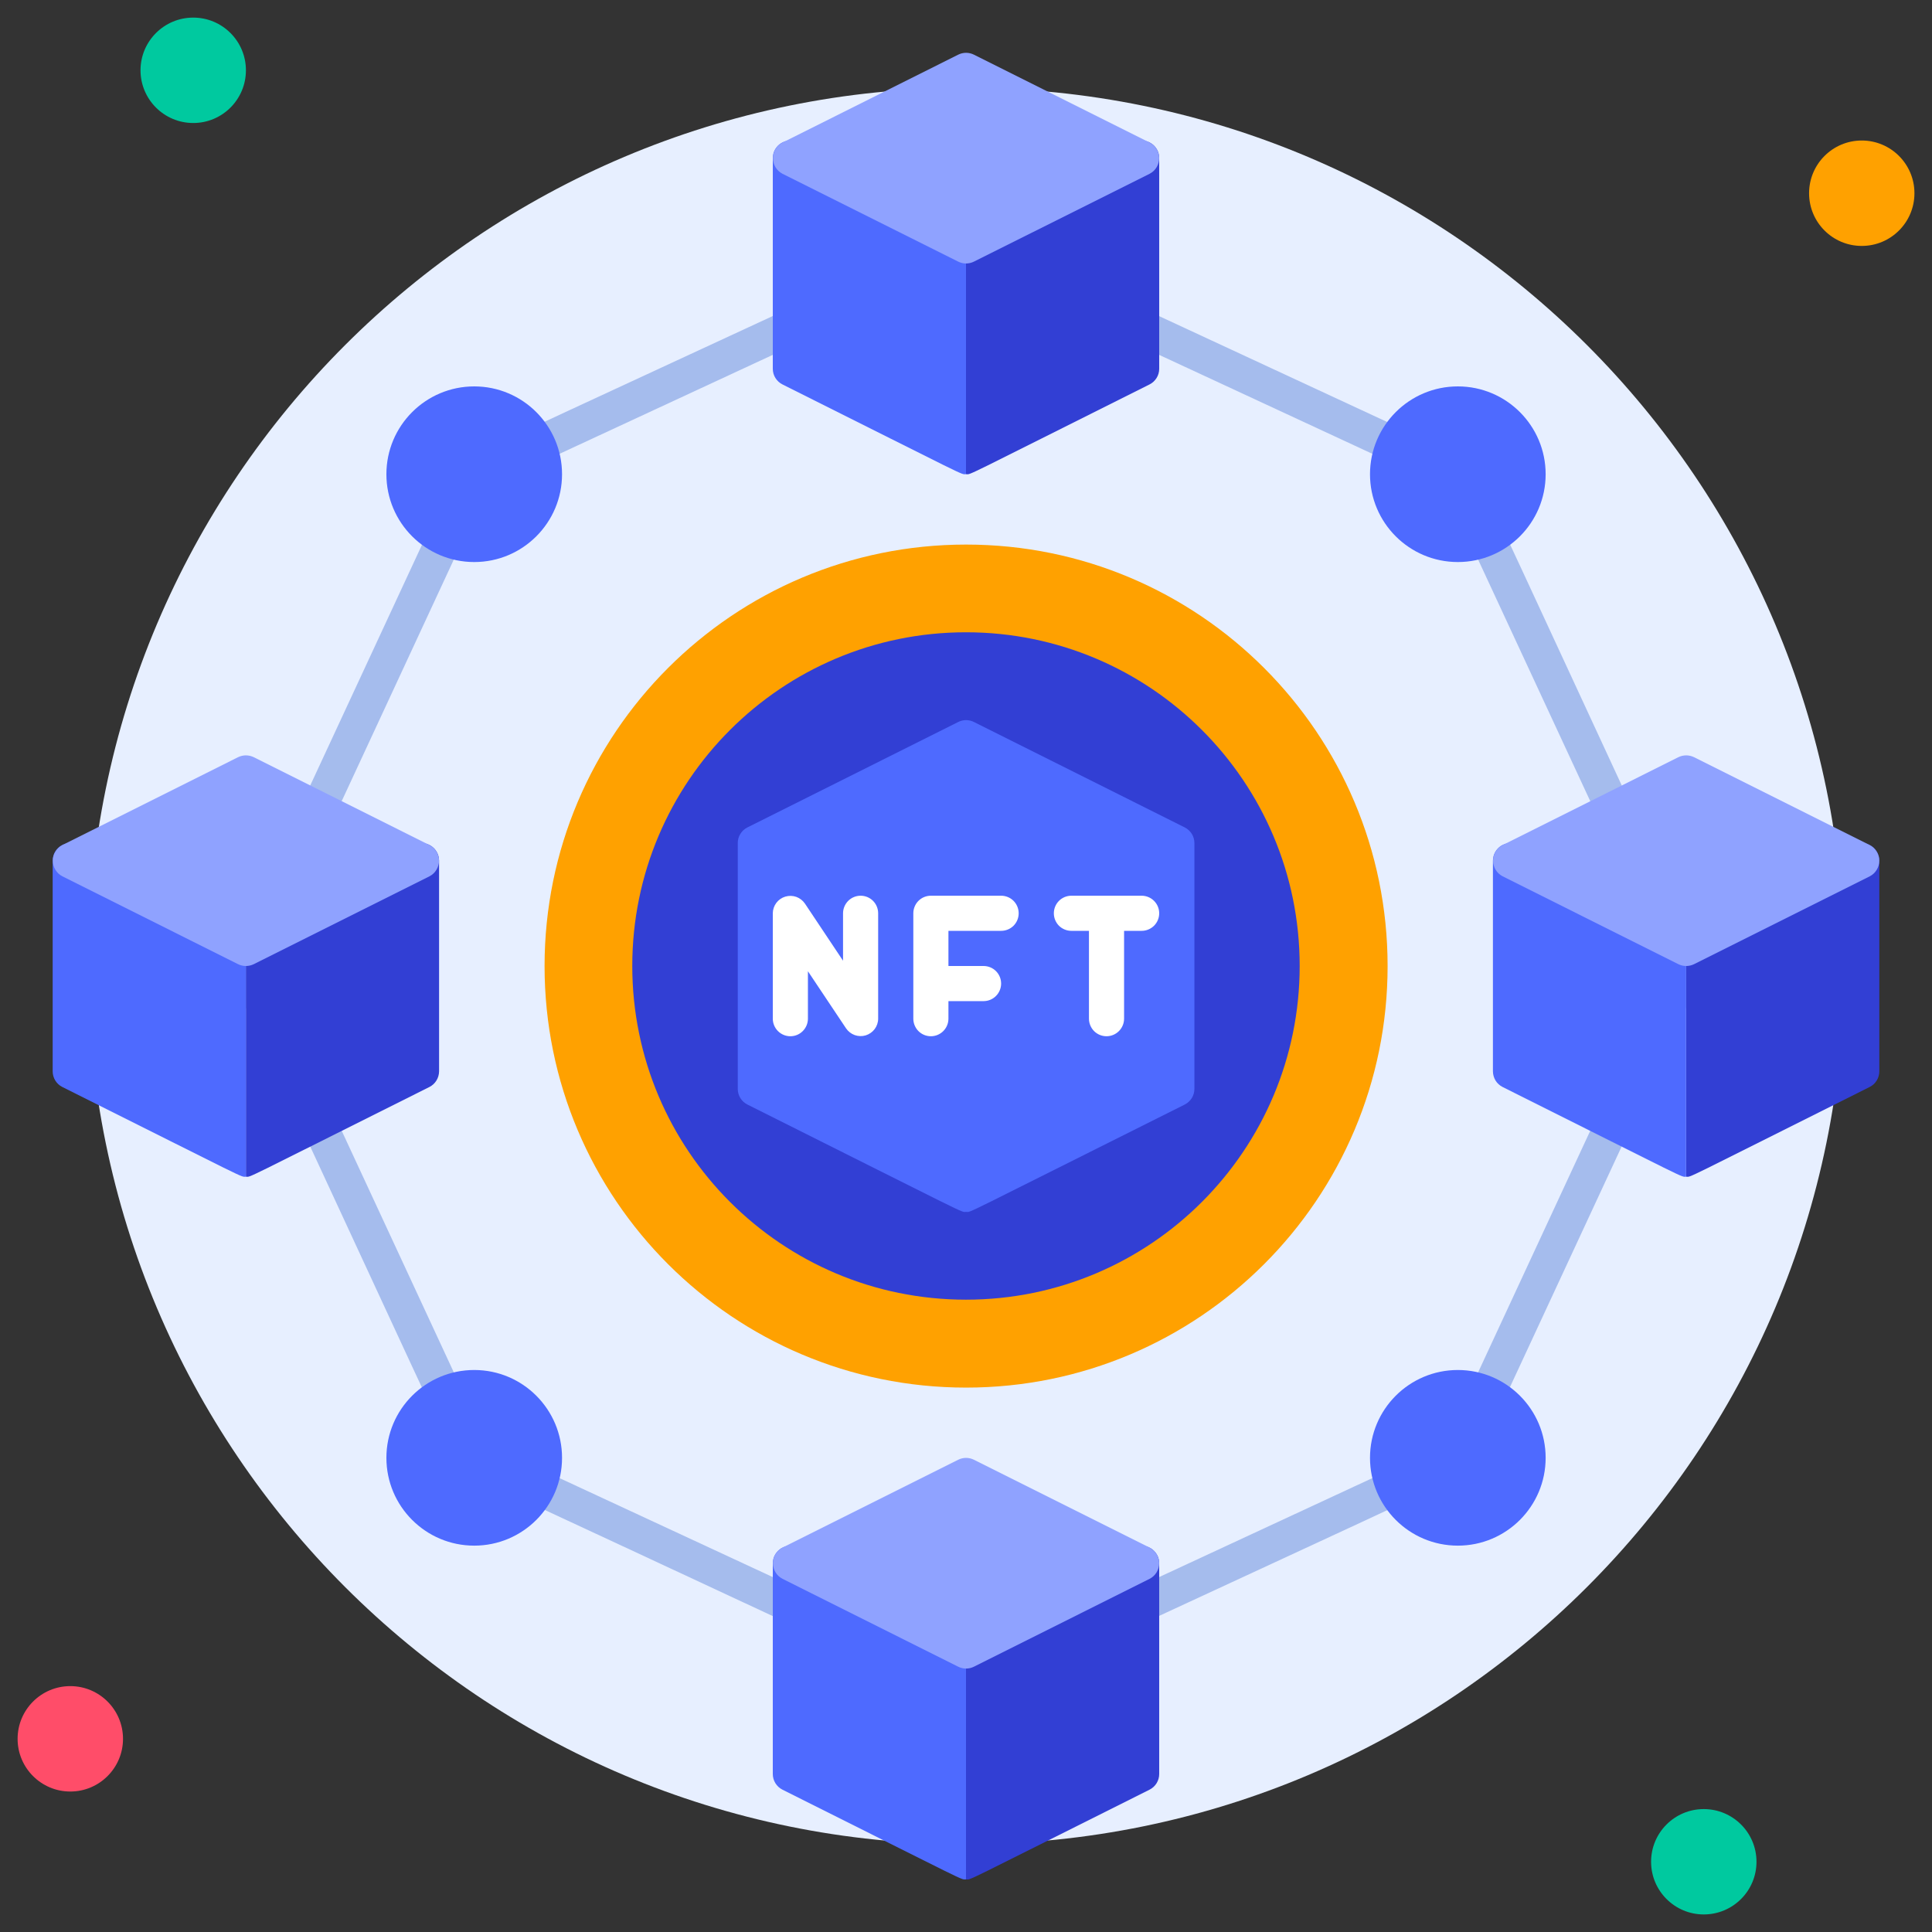
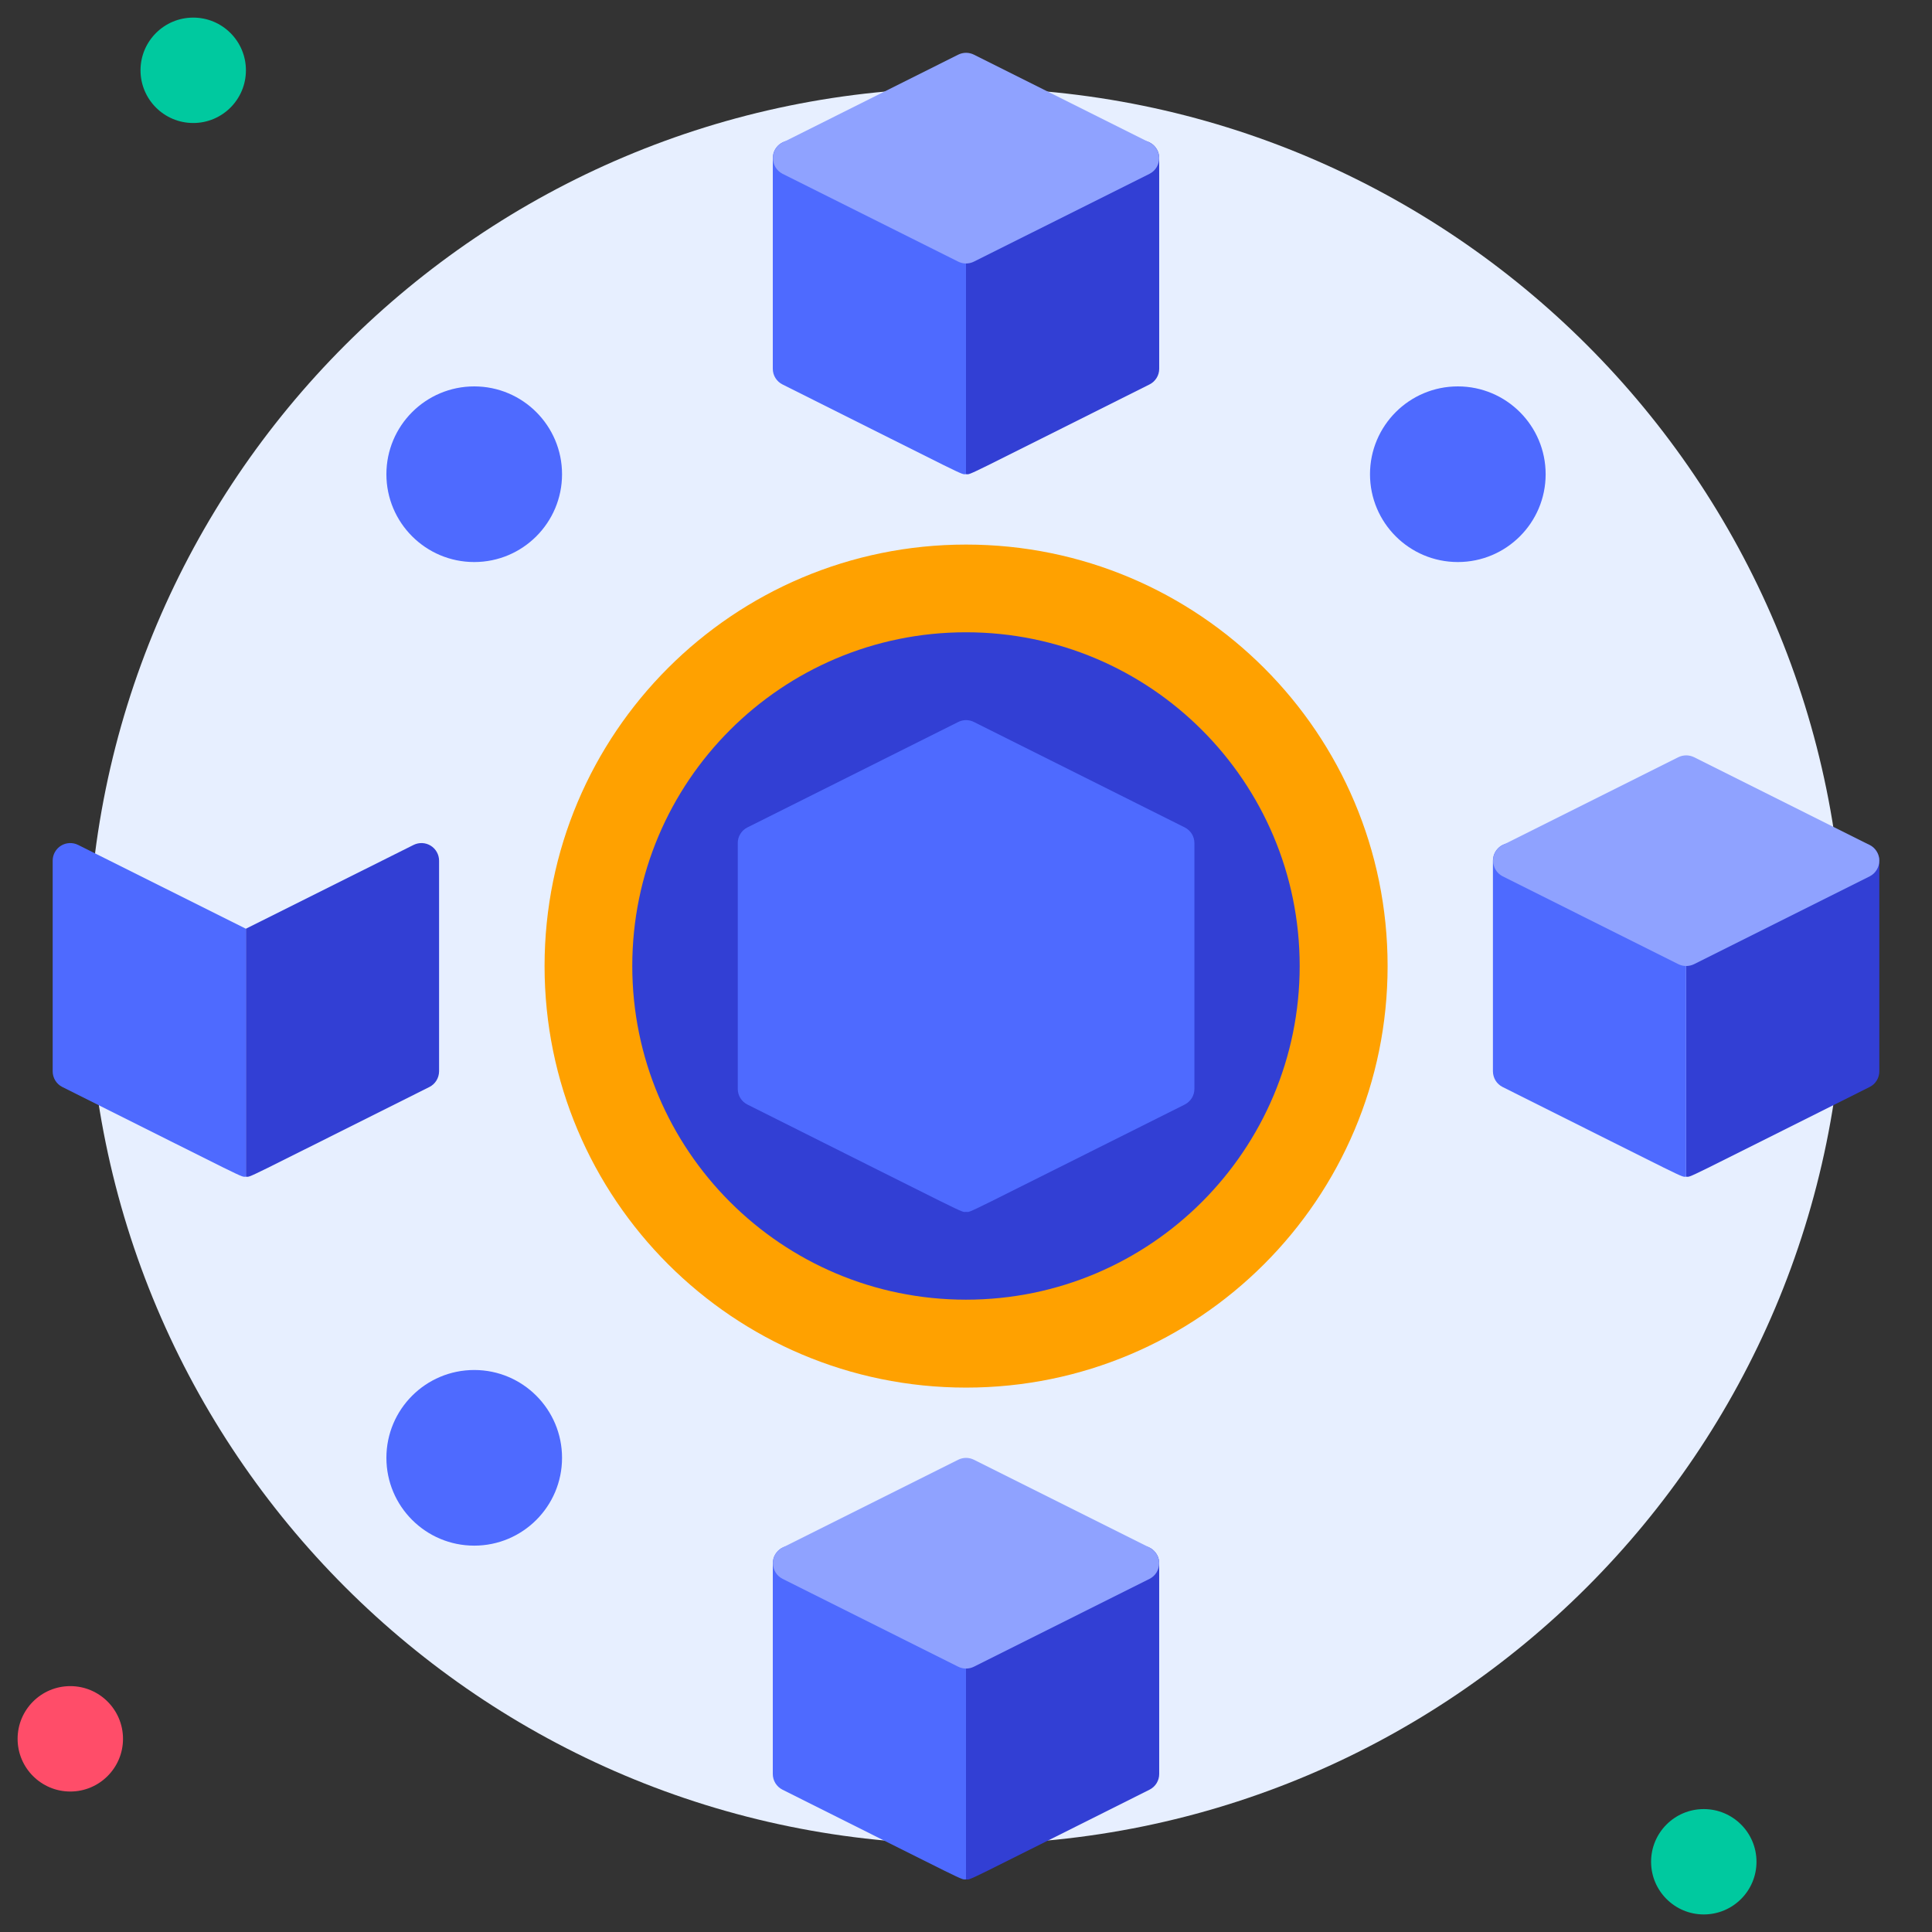
<svg xmlns="http://www.w3.org/2000/svg" width="45" height="45" viewBox="0 0 45 45" fill="none">
  <rect x="0" y="0" width="45" height="45" fill="#333333" stroke="none" />
  <g clip-path="url(#clip0_1607_24078)">
    <path d="M22.501 42.956C33.798 42.956 42.956 33.798 42.956 22.501C42.956 11.205 33.798 2.047 22.501 2.047C11.205 2.047 2.047 11.205 2.047 22.501C2.047 33.798 11.205 42.956 22.501 42.956Z" fill="#E7EFFF" />
    <path d="M4.501 2.865C5.179 2.865 5.728 2.315 5.728 1.637C5.728 0.96 5.179 0.41 4.501 0.41C3.823 0.41 3.273 0.96 3.273 1.637C3.273 2.315 3.823 2.865 4.501 2.865Z" fill="#00C99F" />
-     <path d="M43.364 5.728C44.042 5.728 44.591 5.179 44.591 4.501C44.591 3.823 44.042 3.273 43.364 3.273C42.686 3.273 42.137 3.823 42.137 4.501C42.137 5.179 42.686 5.728 43.364 5.728Z" fill="#FFA100" />
    <path d="M39.684 44.591C40.362 44.591 40.912 44.042 40.912 43.364C40.912 42.686 40.362 42.137 39.684 42.137C39.007 42.137 38.457 42.686 38.457 43.364C38.457 44.042 39.007 44.591 39.684 44.591Z" fill="#00C99F" />
    <path d="M1.637 41.728C2.315 41.728 2.865 41.178 2.865 40.501C2.865 39.823 2.315 39.273 1.637 39.273C0.96 39.273 0.41 39.823 0.41 40.501C0.41 41.178 0.96 41.728 1.637 41.728Z" fill="#FF4D69" />
-     <path d="M10.873 34.326C10.672 34.232 11.032 34.895 5.354 22.671C5.329 22.617 5.316 22.559 5.316 22.499C5.316 22.44 5.329 22.381 5.354 22.327L10.672 10.873C10.767 10.672 10.104 11.028 22.327 5.354C22.381 5.329 22.44 5.316 22.499 5.316C22.559 5.316 22.617 5.329 22.671 5.354L34.126 10.672C34.326 10.767 33.97 10.104 39.644 22.327C39.669 22.381 39.682 22.44 39.682 22.499C39.682 22.559 39.669 22.617 39.644 22.671L34.326 34.126C34.232 34.326 34.895 33.97 22.671 39.644C22.417 39.759 23.035 39.971 10.873 34.326ZM11.351 33.647L22.499 38.822L33.647 33.647L38.822 22.499L33.647 11.351L22.499 6.177L11.351 11.351L6.177 22.499L11.351 33.647Z" fill="#A5BCED" />
    <path d="M27 3.681V8.59C27 8.666 26.979 8.74 26.939 8.804C26.899 8.868 26.843 8.92 26.775 8.954C22.308 11.188 22.635 11.045 22.5 11.045V5.269L26.407 3.317C26.469 3.286 26.538 3.271 26.608 3.274C26.678 3.277 26.745 3.297 26.805 3.334C26.864 3.37 26.913 3.421 26.948 3.482C26.982 3.543 27 3.612 27 3.681Z" fill="#323FD4" />
    <path d="M22.5 5.269V11.045C22.365 11.045 22.668 11.176 18.225 8.954C18.157 8.92 18.101 8.868 18.061 8.804C18.021 8.74 18 8.666 18 8.59V3.681C18 3.612 18.018 3.543 18.052 3.482C18.087 3.421 18.136 3.37 18.195 3.334C18.255 3.297 18.322 3.277 18.392 3.274C18.462 3.271 18.531 3.286 18.593 3.317L22.5 5.269Z" fill="#4E6AFF" />
    <path d="M22.502 32.32C27.924 32.32 32.32 27.924 32.32 22.502C32.32 17.079 27.924 12.684 22.502 12.684C17.079 12.684 12.684 17.079 12.684 22.502C12.684 27.924 17.079 32.32 22.502 32.32Z" fill="#FFA100" />
    <path d="M22.499 30.272C26.792 30.272 30.272 26.792 30.272 22.499C30.272 18.206 26.792 14.727 22.499 14.727C18.206 14.727 14.727 18.206 14.727 22.499C14.727 26.792 18.206 30.272 22.499 30.272Z" fill="#323FD4" />
    <path d="M26.776 4.048L22.686 6.093C22.628 6.122 22.565 6.137 22.502 6.137C22.438 6.137 22.375 6.122 22.317 6.093L18.227 4.048C18.16 4.014 18.103 3.961 18.064 3.897C18.025 3.833 18.004 3.759 18.004 3.684C18.004 3.608 18.025 3.535 18.064 3.47C18.103 3.406 18.16 3.354 18.227 3.32L22.317 1.274C22.375 1.245 22.438 1.23 22.502 1.23C22.565 1.23 22.628 1.245 22.686 1.274L26.776 3.32C26.843 3.354 26.9 3.406 26.939 3.47C26.978 3.535 26.999 3.608 26.999 3.684C26.999 3.759 26.978 3.833 26.939 3.897C26.9 3.961 26.843 4.014 26.776 4.048Z" fill="#8FA2FF" />
    <path d="M27 36.412V41.321C27 41.396 26.979 41.47 26.939 41.535C26.899 41.599 26.843 41.651 26.775 41.685C22.308 43.919 22.635 43.775 22.5 43.775V37.999L26.407 36.048C26.469 36.016 26.538 36.001 26.608 36.004C26.678 36.007 26.745 36.028 26.805 36.064C26.864 36.101 26.913 36.152 26.948 36.213C26.982 36.273 27 36.342 27 36.412Z" fill="#323FD4" />
    <path d="M22.5 37.999V43.775C22.365 43.775 22.668 43.906 18.225 41.685C18.157 41.651 18.101 41.599 18.061 41.535C18.021 41.47 18 41.396 18 41.321V36.412C18 36.342 18.018 36.273 18.052 36.213C18.087 36.152 18.136 36.101 18.195 36.064C18.255 36.028 18.322 36.007 18.392 36.004C18.462 36.001 18.531 36.016 18.593 36.048L22.5 37.999Z" fill="#4E6AFF" />
    <path d="M26.776 36.774L22.686 38.82C22.628 38.849 22.565 38.864 22.502 38.864C22.438 38.864 22.375 38.849 22.317 38.82L18.227 36.774C18.16 36.74 18.103 36.688 18.064 36.624C18.025 36.559 18.004 36.486 18.004 36.41C18.004 36.335 18.025 36.261 18.064 36.197C18.103 36.133 18.16 36.081 18.227 36.046L22.317 34.001C22.375 33.972 22.438 33.957 22.502 33.957C22.565 33.957 22.628 33.972 22.686 34.001L26.776 36.046C26.843 36.081 26.9 36.133 26.939 36.197C26.978 36.261 26.999 36.335 26.999 36.41C26.999 36.486 26.978 36.559 26.939 36.624C26.9 36.688 26.843 36.74 26.776 36.774Z" fill="#8FA2FF" />
    <path d="M10.227 20.045V24.954C10.226 25.029 10.205 25.103 10.165 25.168C10.126 25.232 10.069 25.284 10.002 25.318C5.534 27.551 5.862 27.408 5.727 27.408V21.632L9.633 19.68C9.696 19.649 9.765 19.634 9.835 19.637C9.904 19.64 9.972 19.661 10.031 19.697C10.091 19.734 10.14 19.785 10.174 19.846C10.208 19.906 10.226 19.975 10.227 20.045Z" fill="#323FD4" />
    <path d="M5.727 21.632V27.408C5.592 27.408 5.894 27.539 1.452 25.318C1.384 25.284 1.327 25.232 1.288 25.168C1.248 25.103 1.227 25.029 1.227 24.954V20.045C1.227 19.975 1.245 19.906 1.279 19.846C1.313 19.785 1.362 19.734 1.422 19.697C1.481 19.661 1.549 19.64 1.619 19.637C1.688 19.634 1.757 19.649 1.82 19.68L5.727 21.632Z" fill="#4E6AFF" />
-     <path d="M10.003 20.411L5.912 22.457C5.855 22.485 5.792 22.5 5.728 22.5C5.664 22.5 5.601 22.485 5.544 22.457L1.453 20.411C1.386 20.377 1.33 20.325 1.291 20.26C1.251 20.196 1.23 20.122 1.23 20.047C1.23 19.972 1.251 19.898 1.291 19.834C1.33 19.77 1.386 19.717 1.453 19.683L5.544 17.637C5.601 17.609 5.664 17.594 5.728 17.594C5.792 17.594 5.855 17.609 5.912 17.637L10.003 19.683C10.07 19.717 10.126 19.77 10.165 19.834C10.205 19.898 10.226 19.972 10.226 20.047C10.226 20.122 10.205 20.196 10.165 20.26C10.126 20.325 10.07 20.377 10.003 20.411Z" fill="#8FA2FF" />
    <path d="M43.773 20.045V24.954C43.773 25.029 43.752 25.103 43.712 25.168C43.673 25.232 43.616 25.284 43.548 25.318C39.081 27.551 39.408 27.408 39.273 27.408V21.632L43.18 19.68C43.242 19.649 43.312 19.634 43.382 19.637C43.451 19.64 43.519 19.661 43.578 19.697C43.638 19.734 43.687 19.785 43.721 19.846C43.755 19.906 43.773 19.975 43.773 20.045Z" fill="#323FD4" />
    <path d="M39.273 21.632V27.408C39.138 27.408 39.441 27.539 34.998 25.318C34.931 25.284 34.874 25.232 34.834 25.168C34.795 25.103 34.774 25.029 34.773 24.954V20.045C34.774 19.975 34.792 19.906 34.826 19.846C34.86 19.785 34.909 19.734 34.968 19.697C35.028 19.661 35.096 19.64 35.165 19.637C35.235 19.634 35.304 19.649 35.367 19.68L39.273 21.632Z" fill="#4E6AFF" />
    <path d="M43.55 20.411L39.459 22.457C39.402 22.485 39.339 22.5 39.275 22.5C39.211 22.5 39.148 22.485 39.091 22.457L35 20.411C34.933 20.377 34.877 20.325 34.837 20.26C34.798 20.196 34.777 20.122 34.777 20.047C34.777 19.972 34.798 19.898 34.837 19.834C34.877 19.77 34.933 19.717 35 19.683L39.091 17.637C39.148 17.609 39.211 17.594 39.275 17.594C39.339 17.594 39.402 17.609 39.459 17.637L43.55 19.683C43.617 19.717 43.673 19.77 43.712 19.834C43.752 19.898 43.773 19.972 43.773 20.047C43.773 20.122 43.752 20.196 43.712 20.26C43.673 20.325 43.617 20.377 43.55 20.411Z" fill="#8FA2FF" />
    <path d="M11.046 13.091C12.175 13.091 13.091 12.175 13.091 11.046C13.091 9.916 12.175 9 11.046 9C9.916 9 9 9.916 9 11.046C9 12.175 9.916 13.091 11.046 13.091Z" fill="#4E6AFF" />
    <path d="M11.046 36.001C12.175 36.001 13.091 35.085 13.091 33.956C13.091 32.826 12.175 31.91 11.046 31.91C9.916 31.91 9 32.826 9 33.956C9 35.085 9.916 36.001 11.046 36.001Z" fill="#4E6AFF" />
    <path d="M33.956 13.091C35.085 13.091 36.001 12.175 36.001 11.046C36.001 9.916 35.085 9 33.956 9C32.826 9 31.91 9.916 31.91 11.046C31.91 12.175 32.826 13.091 33.956 13.091Z" fill="#4E6AFF" />
-     <path d="M33.956 36.001C35.085 36.001 36.001 35.085 36.001 33.956C36.001 32.826 35.085 31.91 33.956 31.91C32.826 31.91 31.91 32.826 31.91 33.956C31.91 35.085 32.826 36.001 33.956 36.001Z" fill="#4E6AFF" />
    <path d="M27.82 19.636V25.363C27.82 25.439 27.799 25.513 27.759 25.577C27.719 25.641 27.662 25.693 27.595 25.727C22.232 28.407 22.637 28.227 22.502 28.227C22.367 28.227 22.755 28.403 17.409 25.727C17.341 25.693 17.284 25.641 17.245 25.577C17.205 25.513 17.184 25.439 17.184 25.363V19.636C17.184 19.56 17.205 19.486 17.245 19.422C17.284 19.358 17.341 19.306 17.409 19.272L22.318 16.817C22.375 16.788 22.438 16.773 22.502 16.773C22.566 16.773 22.629 16.788 22.686 16.817L27.595 19.272C27.662 19.306 27.719 19.358 27.759 19.422C27.799 19.486 27.82 19.56 27.82 19.636Z" fill="#4E6AFF" />
-     <path d="M20.046 20.863C19.937 20.863 19.833 20.906 19.756 20.983C19.68 21.06 19.636 21.164 19.636 21.272V22.377L18.749 21.047C18.7 20.975 18.629 20.92 18.547 20.89C18.465 20.861 18.375 20.859 18.291 20.884C18.208 20.909 18.134 20.96 18.082 21.03C18.029 21.1 18.001 21.185 18 21.272V23.727C18 23.835 18.043 23.939 18.12 24.016C18.197 24.093 18.301 24.136 18.409 24.136C18.518 24.136 18.622 24.093 18.698 24.016C18.775 23.939 18.818 23.835 18.818 23.727V22.622L19.706 23.952C19.755 24.024 19.825 24.079 19.908 24.109C19.99 24.138 20.079 24.141 20.163 24.116C20.247 24.09 20.32 24.039 20.373 23.969C20.425 23.899 20.454 23.814 20.454 23.727V21.272C20.454 21.164 20.411 21.06 20.335 20.983C20.258 20.906 20.154 20.863 20.046 20.863ZM23.318 20.863H21.682C21.573 20.863 21.469 20.906 21.392 20.983C21.316 21.06 21.273 21.164 21.273 21.272V23.727C21.273 23.835 21.316 23.939 21.392 24.016C21.469 24.093 21.573 24.136 21.682 24.136C21.79 24.136 21.894 24.093 21.971 24.016C22.048 23.939 22.091 23.835 22.091 23.727V23.318H22.909C23.018 23.318 23.122 23.275 23.198 23.198C23.275 23.121 23.318 23.017 23.318 22.909C23.318 22.8 23.275 22.696 23.198 22.619C23.122 22.543 23.018 22.5 22.909 22.5H22.091V21.681H23.318C23.427 21.681 23.531 21.638 23.608 21.562C23.684 21.485 23.727 21.381 23.727 21.272C23.727 21.164 23.684 21.06 23.608 20.983C23.531 20.906 23.427 20.863 23.318 20.863ZM26.591 20.863H24.954C24.846 20.863 24.742 20.906 24.665 20.983C24.589 21.06 24.546 21.164 24.546 21.272C24.546 21.381 24.589 21.485 24.665 21.562C24.742 21.638 24.846 21.681 24.954 21.681H25.364V23.727C25.364 23.835 25.407 23.939 25.483 24.016C25.56 24.093 25.664 24.136 25.773 24.136C25.881 24.136 25.985 24.093 26.062 24.016C26.139 23.939 26.182 23.835 26.182 23.727V21.681H26.591C26.699 21.681 26.803 21.638 26.88 21.562C26.957 21.485 27 21.381 27 21.272C27 21.164 26.957 21.06 26.88 20.983C26.803 20.906 26.699 20.863 26.591 20.863Z" fill="white" />
  </g>
  <defs>
    <clipPath id="clip0_1607_24078">
      <rect width="45" height="45" fill="white" />
    </clipPath>
  </defs>
</svg>